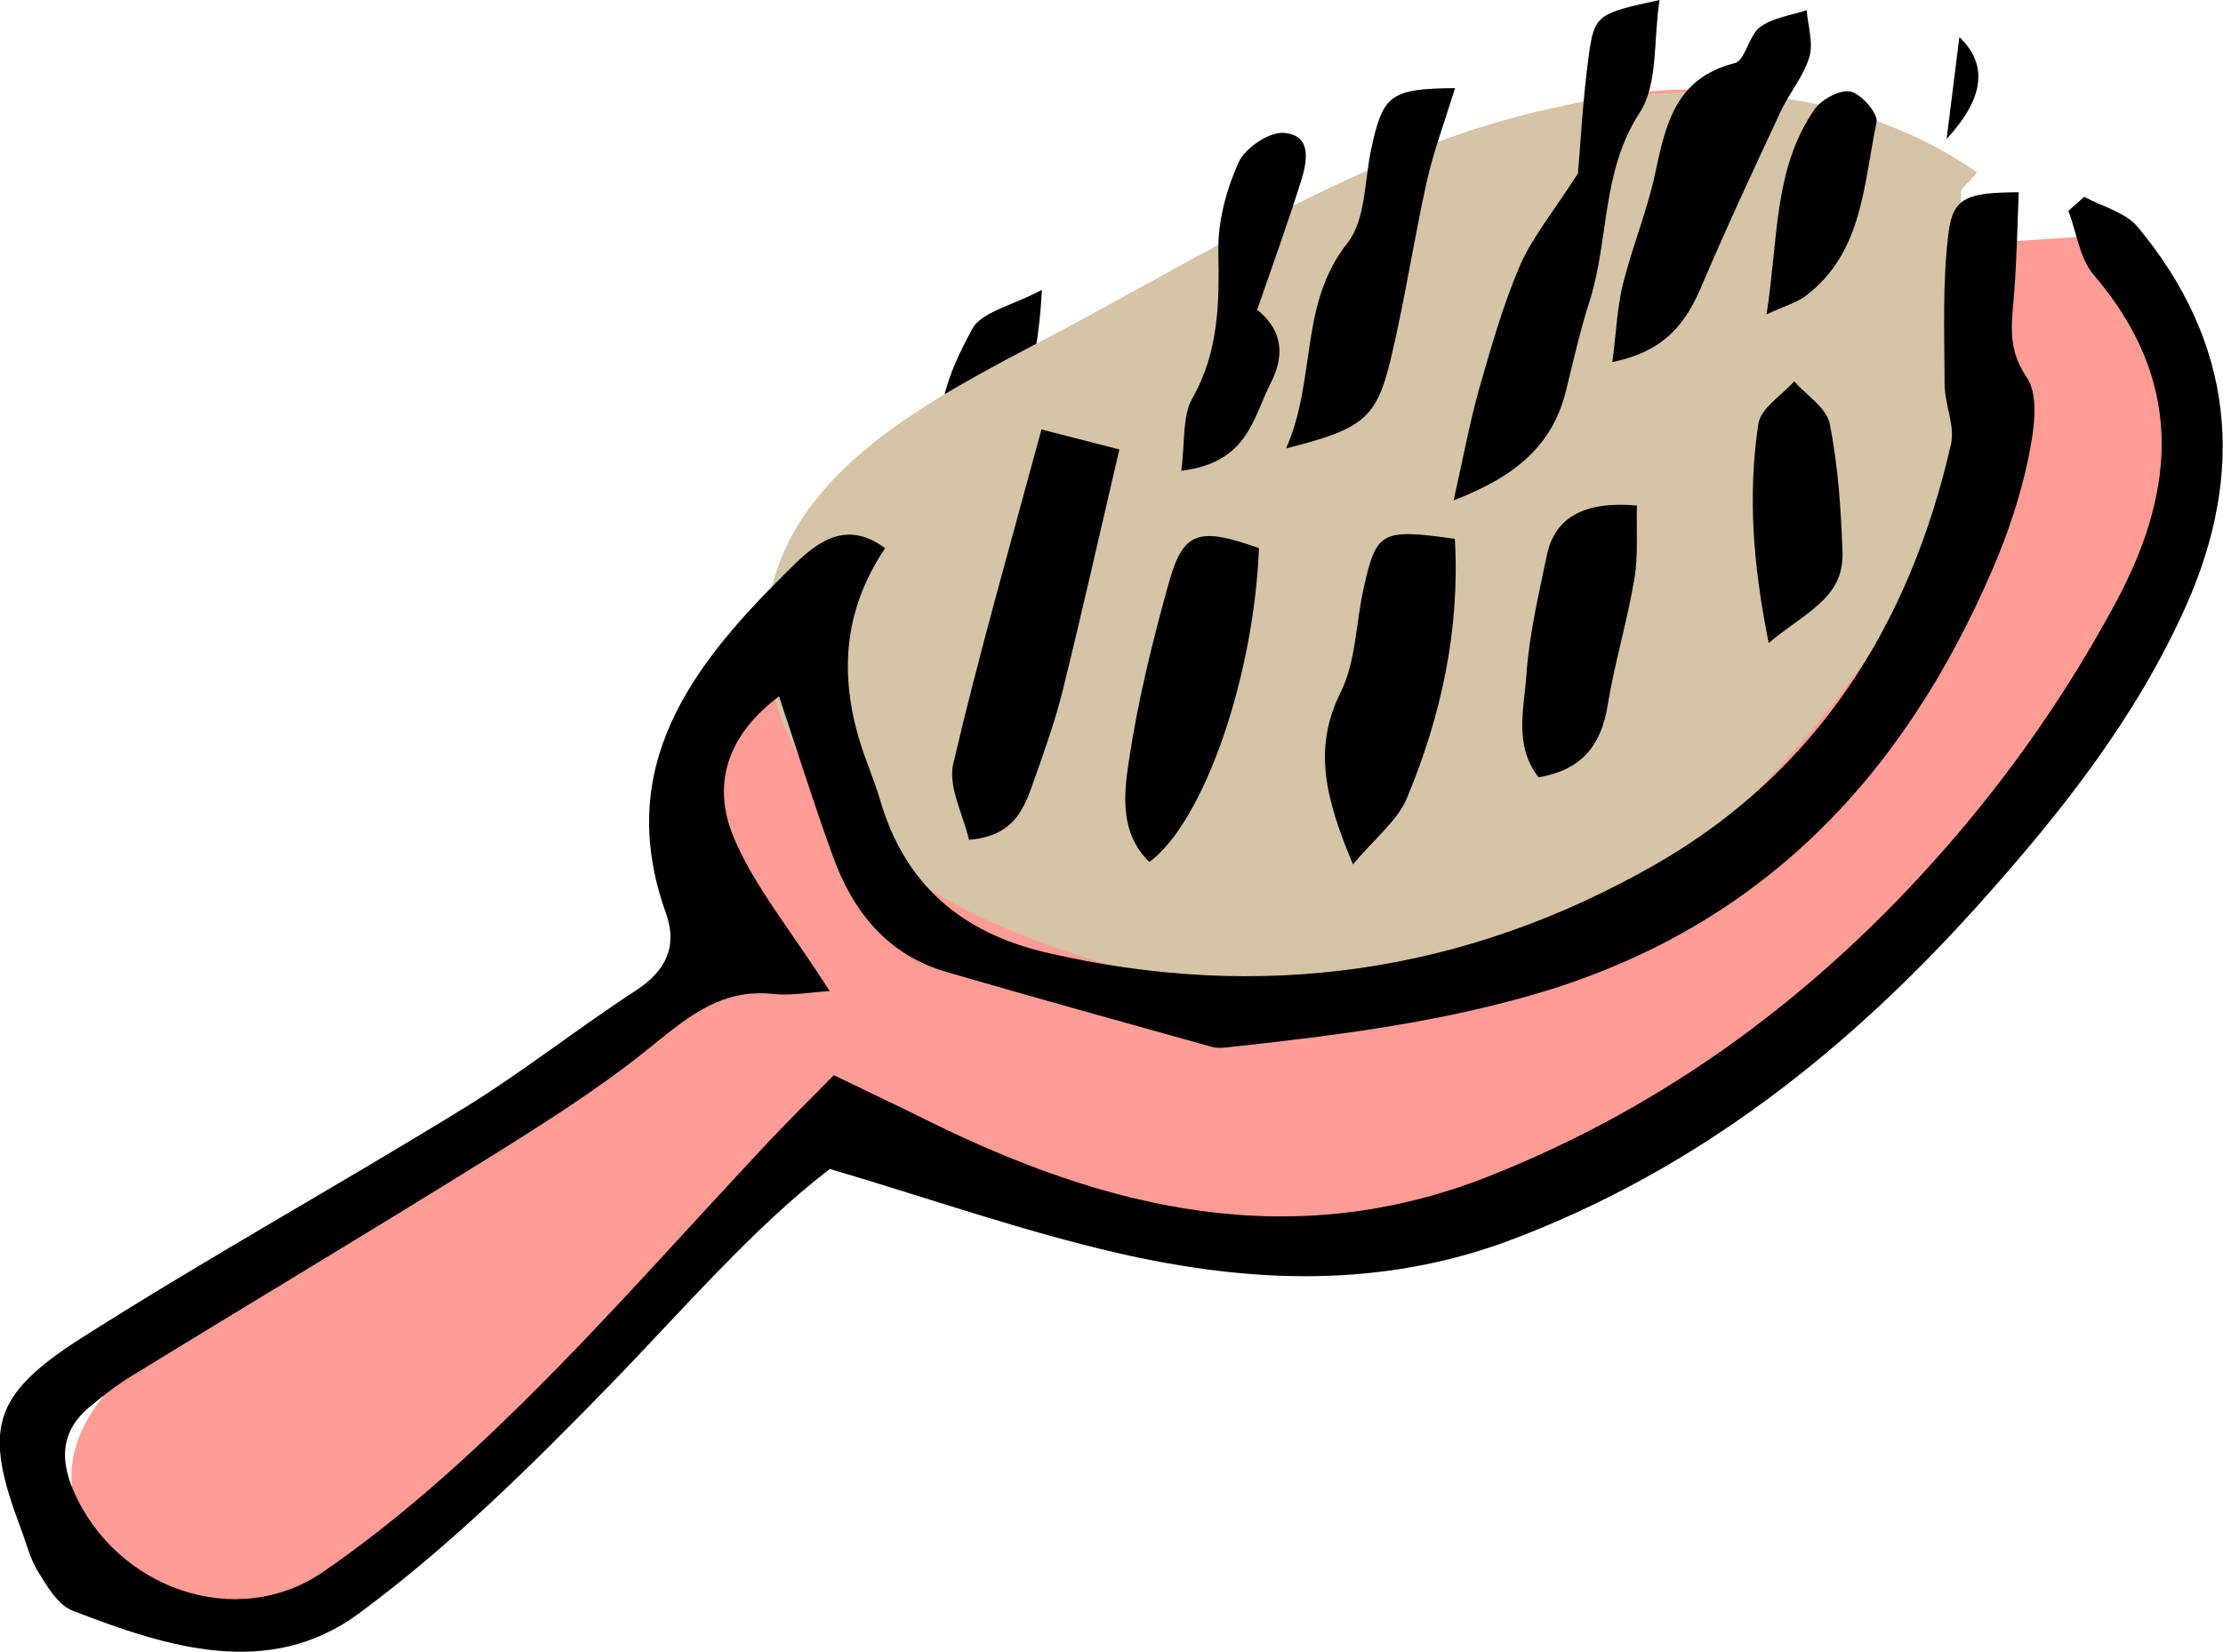
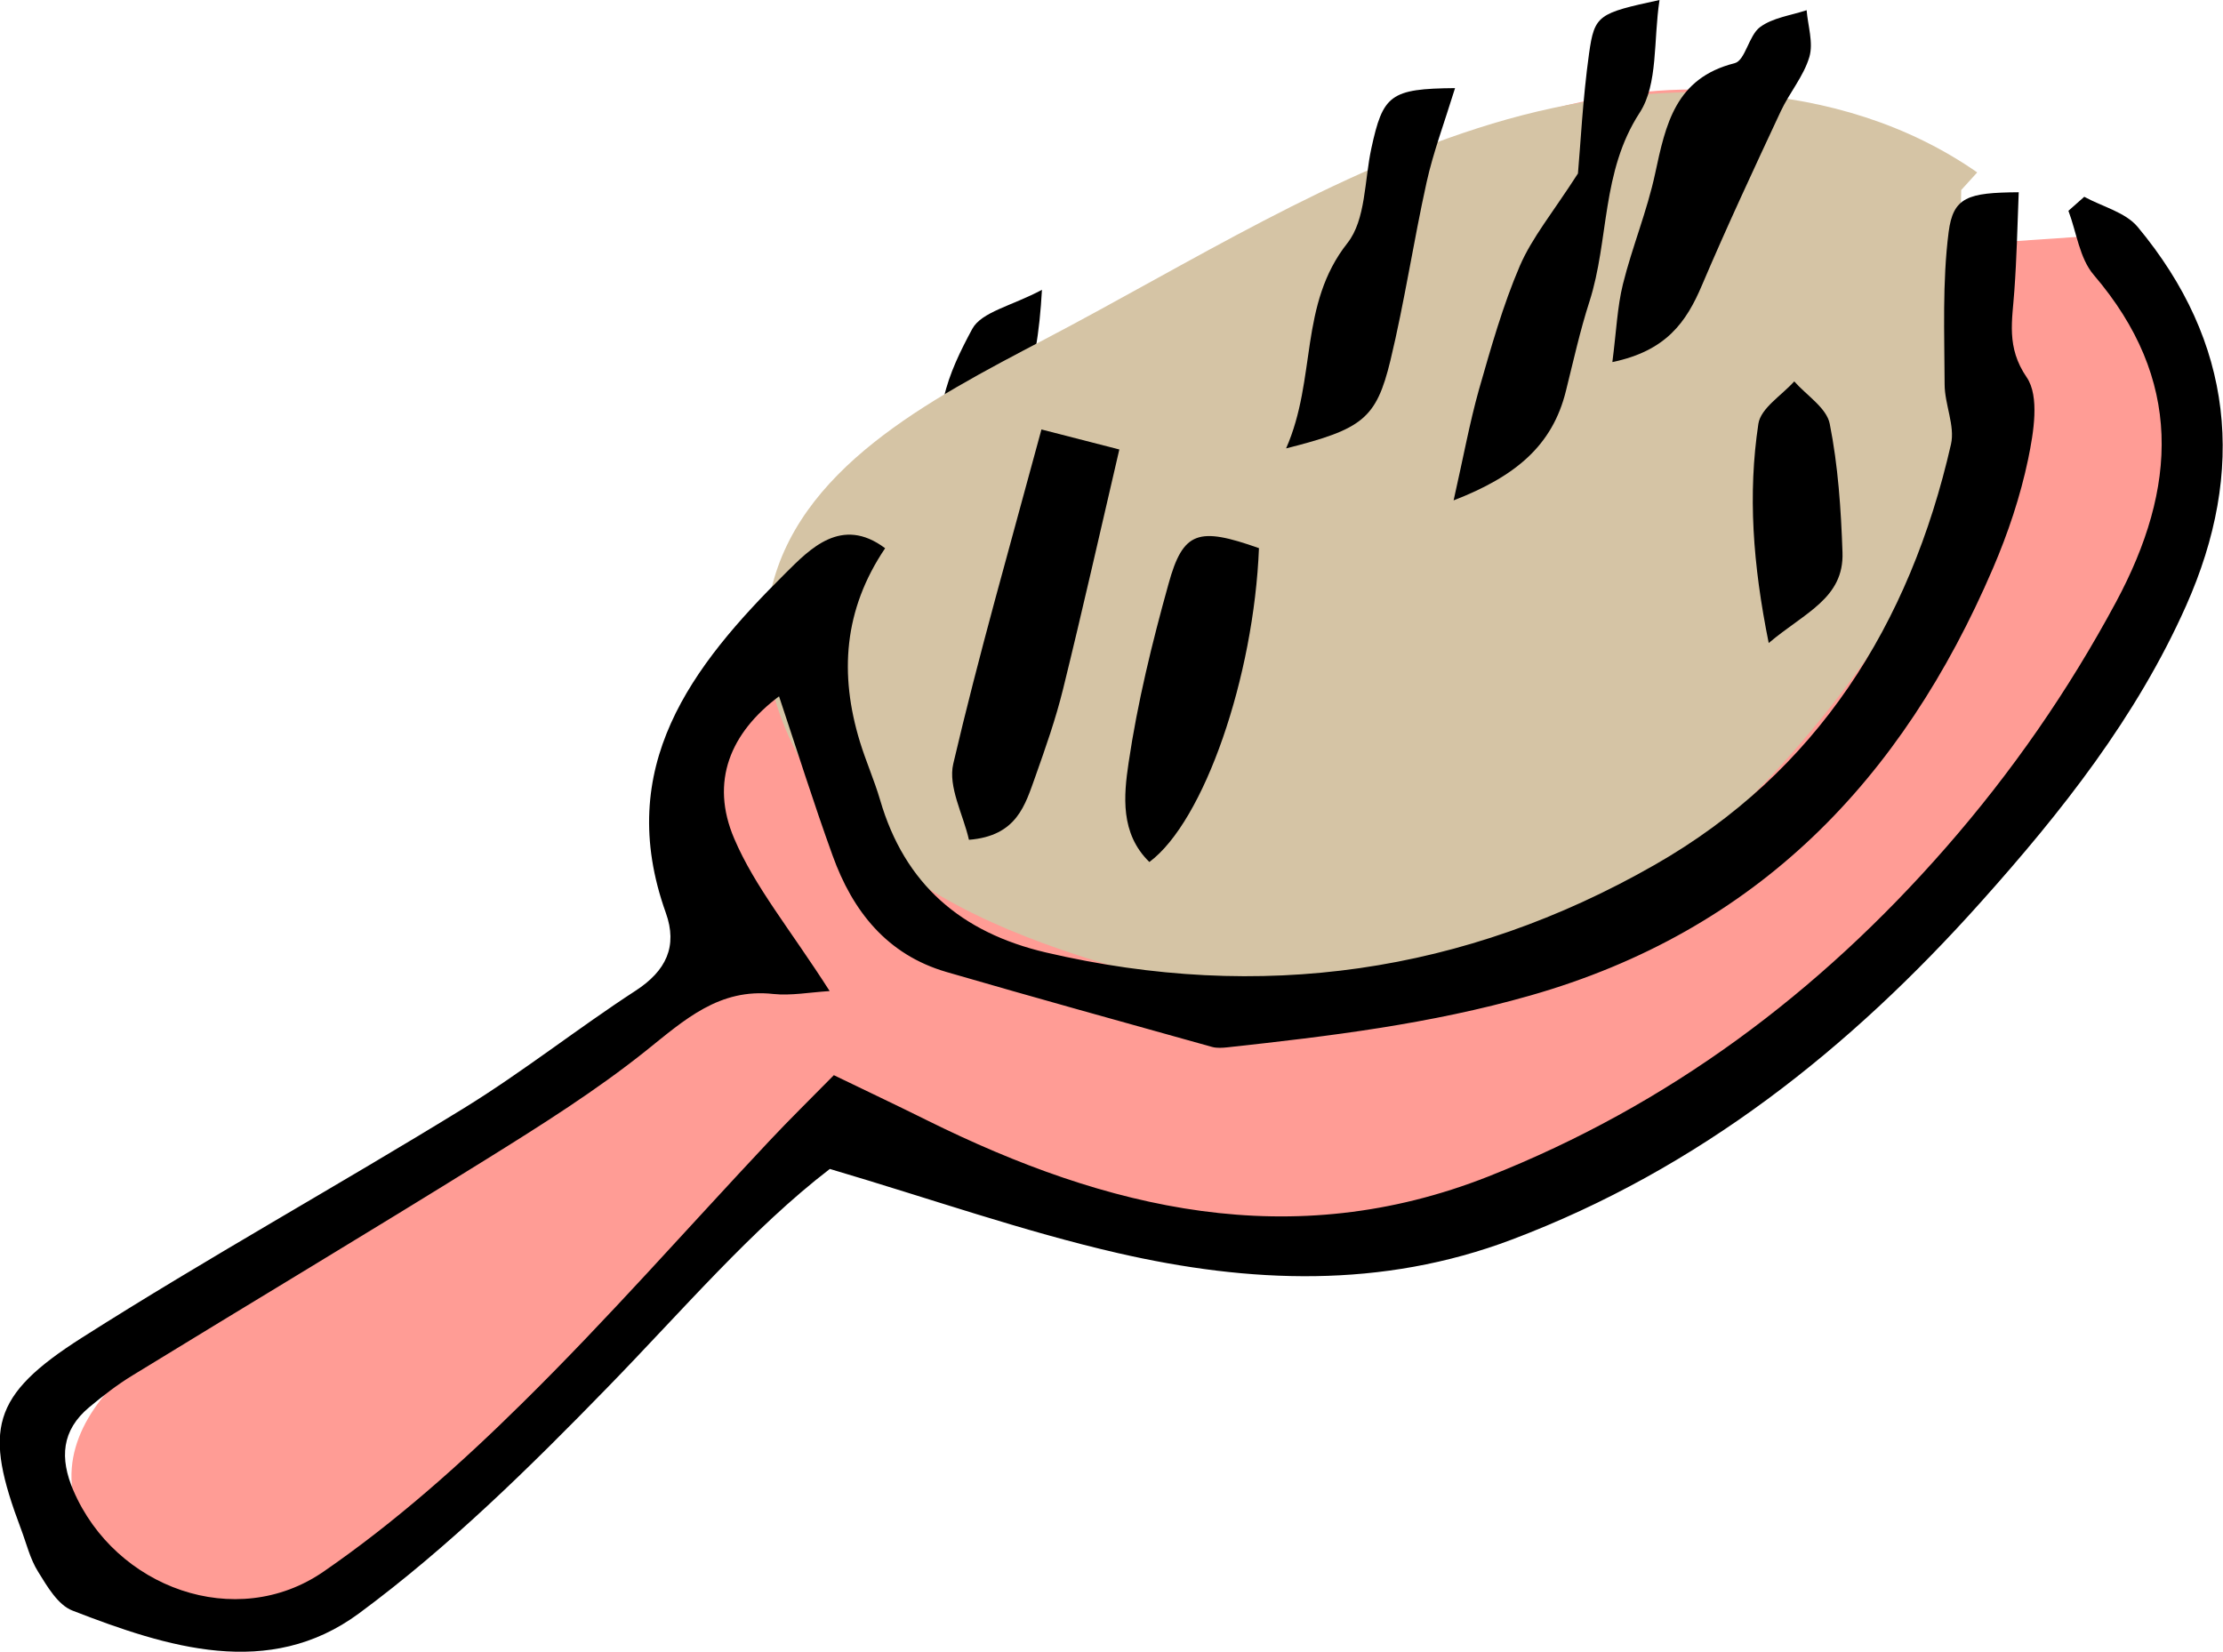
<svg xmlns="http://www.w3.org/2000/svg" id="_レイヤー_2" data-name="レイヤー 2" viewBox="0 0 122.1 90.73">
  <defs>
    <style>
      .cls-1 {
        fill: #ff9c95;
      }

      .cls-2 {
        fill: #d5c4a5;
      }
    </style>
  </defs>
  <g id="_レイヤー_1-2" data-name="レイヤー 1">
    <g>
      <path d="m52.18,26.31c-1.26-3.26-.06-5.86,1.22-8.24.51-.94,2.16-1.26,3.83-2.15-.26,4.64-1.17,8.02-5.05,10.39Z" />
      <g>
        <path class="cls-1" d="m109.01,13.36l6.15-.42,3.15,5.77,1.16,9.9s-7.33,15.14-13.74,21.38c-6.42,6.24-26.65,27.03-56.95,12.37-.69-.33-3.75.73-3.75.73l-22.62,22.18s-9.81,7.99-16.41.56c-6.59-7.44,4.62-13.06,4.62-13.06l28.82-19.19.13-16.07S88.8-15.1,109.01,13.36Z" />
        <path class="cls-2" d="m107.72,10.44l-.19,10.66c-.04,2.38-.09,4.8-.73,7.08-.62,2.22-1.79,4.25-3.05,6.18-4.57,7-10.57,13.16-17.82,17.45-2.56,1.51-5.3,2.8-8.24,3.35-4.78.9-9.73-.19-14.46-1.49-5.28-1.45-10.64-3.25-14.87-6.73-4.23-3.48-7.14-8.99-6.07-14.23,1.42-6.95,8.74-10.74,15.07-14.06,8.07-4.23,15.84-9.21,24.61-11.86s19.02-2.62,26.63,2.68" />
        <path d="m48.62,30.11c-2.29,3.39-2.52,6.93-1.39,10.63.33,1.08.79,2.11,1.11,3.2,1.35,4.64,4.46,7.29,9.11,8.38,11.78,2.75,23,1.15,33.43-4.81,8.93-5.1,14.02-13.2,16.28-23.11.23-1.01-.35-2.19-.35-3.29-.01-2.79-.13-5.61.22-8.36.25-1.93,1.05-2.17,3.85-2.19-.07,1.81-.11,3.61-.24,5.41-.11,1.63-.46,3.1.68,4.76.71,1.04.38,3.02.08,4.48-.43,2.06-1.11,4.09-1.94,6.02-4.98,11.59-12.92,19.9-25.43,23.46-5.47,1.56-11.01,2.23-16.61,2.84-.28.03-.58.05-.84-.02-4.87-1.36-9.75-2.71-14.6-4.12-3.26-.95-5.15-3.34-6.25-6.4-1.05-2.9-1.97-5.84-2.94-8.74-2.66,1.99-3.81,4.67-2.46,7.82,1.13,2.65,3.06,4.96,5.24,8.37-1.12.07-2.12.26-3.09.16-2.97-.33-4.87,1.41-6.99,3.11-2.74,2.19-5.74,4.08-8.73,5.94-6.46,4.02-12.99,7.92-19.48,11.9-.84.51-1.62,1.12-2.38,1.75-1.52,1.27-1.63,2.8-.87,4.57,2.3,5.36,8.94,7.77,13.74,4.46,3.92-2.7,7.54-5.92,10.93-9.27,4.69-4.62,9.05-9.59,13.56-14.39,1.06-1.13,2.16-2.21,3.54-3.61,1.69.82,3.41,1.63,5.12,2.48,9.89,4.9,20.03,7.35,30.84,3.08,9.88-3.91,18.12-10.06,25.1-18.04,3.64-4.16,6.74-8.63,9.36-13.5,3.39-6.31,3.69-12.24-1.22-17.98-.78-.91-.94-2.33-1.39-3.52.29-.26.58-.51.87-.77.99.54,2.26.85,2.93,1.65,5.28,6.34,5.97,13.39,2.66,20.82-2.72,6.11-6.83,11.31-11.26,16.26-7.22,8.08-15.5,14.67-25.77,18.55-7.16,2.71-14.42,2.4-21.65.74-5.18-1.19-10.23-2.97-15.81-4.62-4.26,3.27-8.09,7.77-12.2,11.99-4.29,4.41-8.74,8.79-13.67,12.43-4.94,3.64-10.52,1.86-15.73-.16-.8-.31-1.39-1.33-1.89-2.14-.44-.7-.64-1.56-.94-2.35-2.05-5.44-1.66-7.31,3.35-10.5,6.89-4.38,14.04-8.34,21-12.62,3.23-1.99,6.23-4.37,9.41-6.44,1.68-1.09,2.32-2.44,1.66-4.28-2.86-8,1.42-13.55,6.58-18.66,1.32-1.31,3.07-3.16,5.46-1.37Z" />
        <path d="m57.2,23.59c1.35.35,2.51.64,4.28,1.1-1.06,4.55-2.03,8.86-3.09,13.16-.4,1.63-.96,3.22-1.52,4.8-.56,1.55-1,3.27-3.65,3.48-.31-1.38-1.16-2.91-.86-4.18,1.39-5.95,3.08-11.83,4.84-18.35Z" />
        <path d="m79.84,27.49c.54-2.39.88-4.26,1.39-6.08.66-2.3,1.31-4.62,2.25-6.81.67-1.55,1.8-2.91,3.19-5.07.14-1.55.26-4.08.61-6.59.3-2.13.51-2.21,3.87-2.94-.34,2.22-.07,4.62-1.09,6.19-2.12,3.26-1.67,6.98-2.76,10.38-.52,1.61-.88,3.26-1.29,4.9-.74,3.01-2.77,4.7-6.18,6.02Z" />
-         <path d="m79.91,29.61c.28,4.93-.73,9.67-2.63,14.22-.52,1.25-1.76,2.21-2.97,3.65-1.47-3.55-2.24-6.31-.67-9.46.84-1.69.83-3.8,1.26-5.71.7-3.14.97-3.28,5.01-2.71Z" />
        <path d="m88.56,19.89c.22-1.7.27-3.02.58-4.28.51-2.05,1.33-4.02,1.77-6.08.58-2.7,1.11-5.24,4.37-6.06.58-.15.77-1.52,1.39-1.98.7-.52,1.69-.64,2.56-.93.07.86.38,1.79.15,2.57-.31,1.05-1.09,1.96-1.57,2.98-1.48,3.17-2.96,6.34-4.33,9.56-.86,2.03-1.97,3.61-4.93,4.22Z" />
        <path d="m69.15,30.1c-.28,7.08-3.01,15.01-6.02,17.25-1.61-1.57-1.41-3.65-1.14-5.46.49-3.31,1.29-6.58,2.19-9.81.8-2.91,1.64-3.15,4.97-1.97Z" />
        <path d="m79.92,4.84c-.61,1.97-1.2,3.54-1.56,5.16-.72,3.25-1.21,6.56-1.99,9.8-.78,3.21-1.53,3.77-5.73,4.83,1.69-3.84.69-7.89,3.37-11.28,1.01-1.28.93-3.43,1.31-5.19.64-2.95,1.03-3.29,4.61-3.32Z" />
-         <path d="m89.91,27.78c-.04,1.32.08,2.7-.14,4.01-.39,2.34-1.09,4.62-1.47,6.96-.36,2.19-1.4,3.53-3.79,3.95-1.38-1.76-.79-3.79-.67-5.64.15-2.2.67-4.38,1.12-6.55.43-2.07,2.02-3,4.96-2.74Z" />
-         <path d="m64.88,25.86c.22-1.59.05-2.98.6-3.96,1.48-2.6,1.49-5.29,1.44-8.13-.03-1.62.44-3.36,1.11-4.85.36-.79,1.68-1.69,2.49-1.62,1.57.13,1.27,1.58.94,2.65-.71,2.26-1.52,4.5-2.41,7.07,1.16.91,1.67,2.22.75,4.01-.99,1.93-1.24,4.39-4.93,4.83Z" />
        <path d="m97.15,35.33c-.88-4.35-1.15-8.2-.57-12.05.13-.86,1.28-1.56,1.97-2.33.68.77,1.78,1.46,1.95,2.33.46,2.31.62,4.7.7,7.06.09,2.53-2.08,3.31-4.05,4.98Z" />
-         <path d="m97.03,17.27c.65-4.13.37-8,2.64-11.27.38-.55,1.42-1.1,1.98-.97.61.15,1.53,1.22,1.42,1.7-.72,3.38-.74,7.11-3.86,9.5-.5.39-1.16.56-2.18,1.04Z" />
-         <path d="m107.62,2.04q2.39,2.26-.7,5.59c.27-2.19.44-3.54.7-5.59Z" />
      </g>
    </g>
  </g>
</svg>